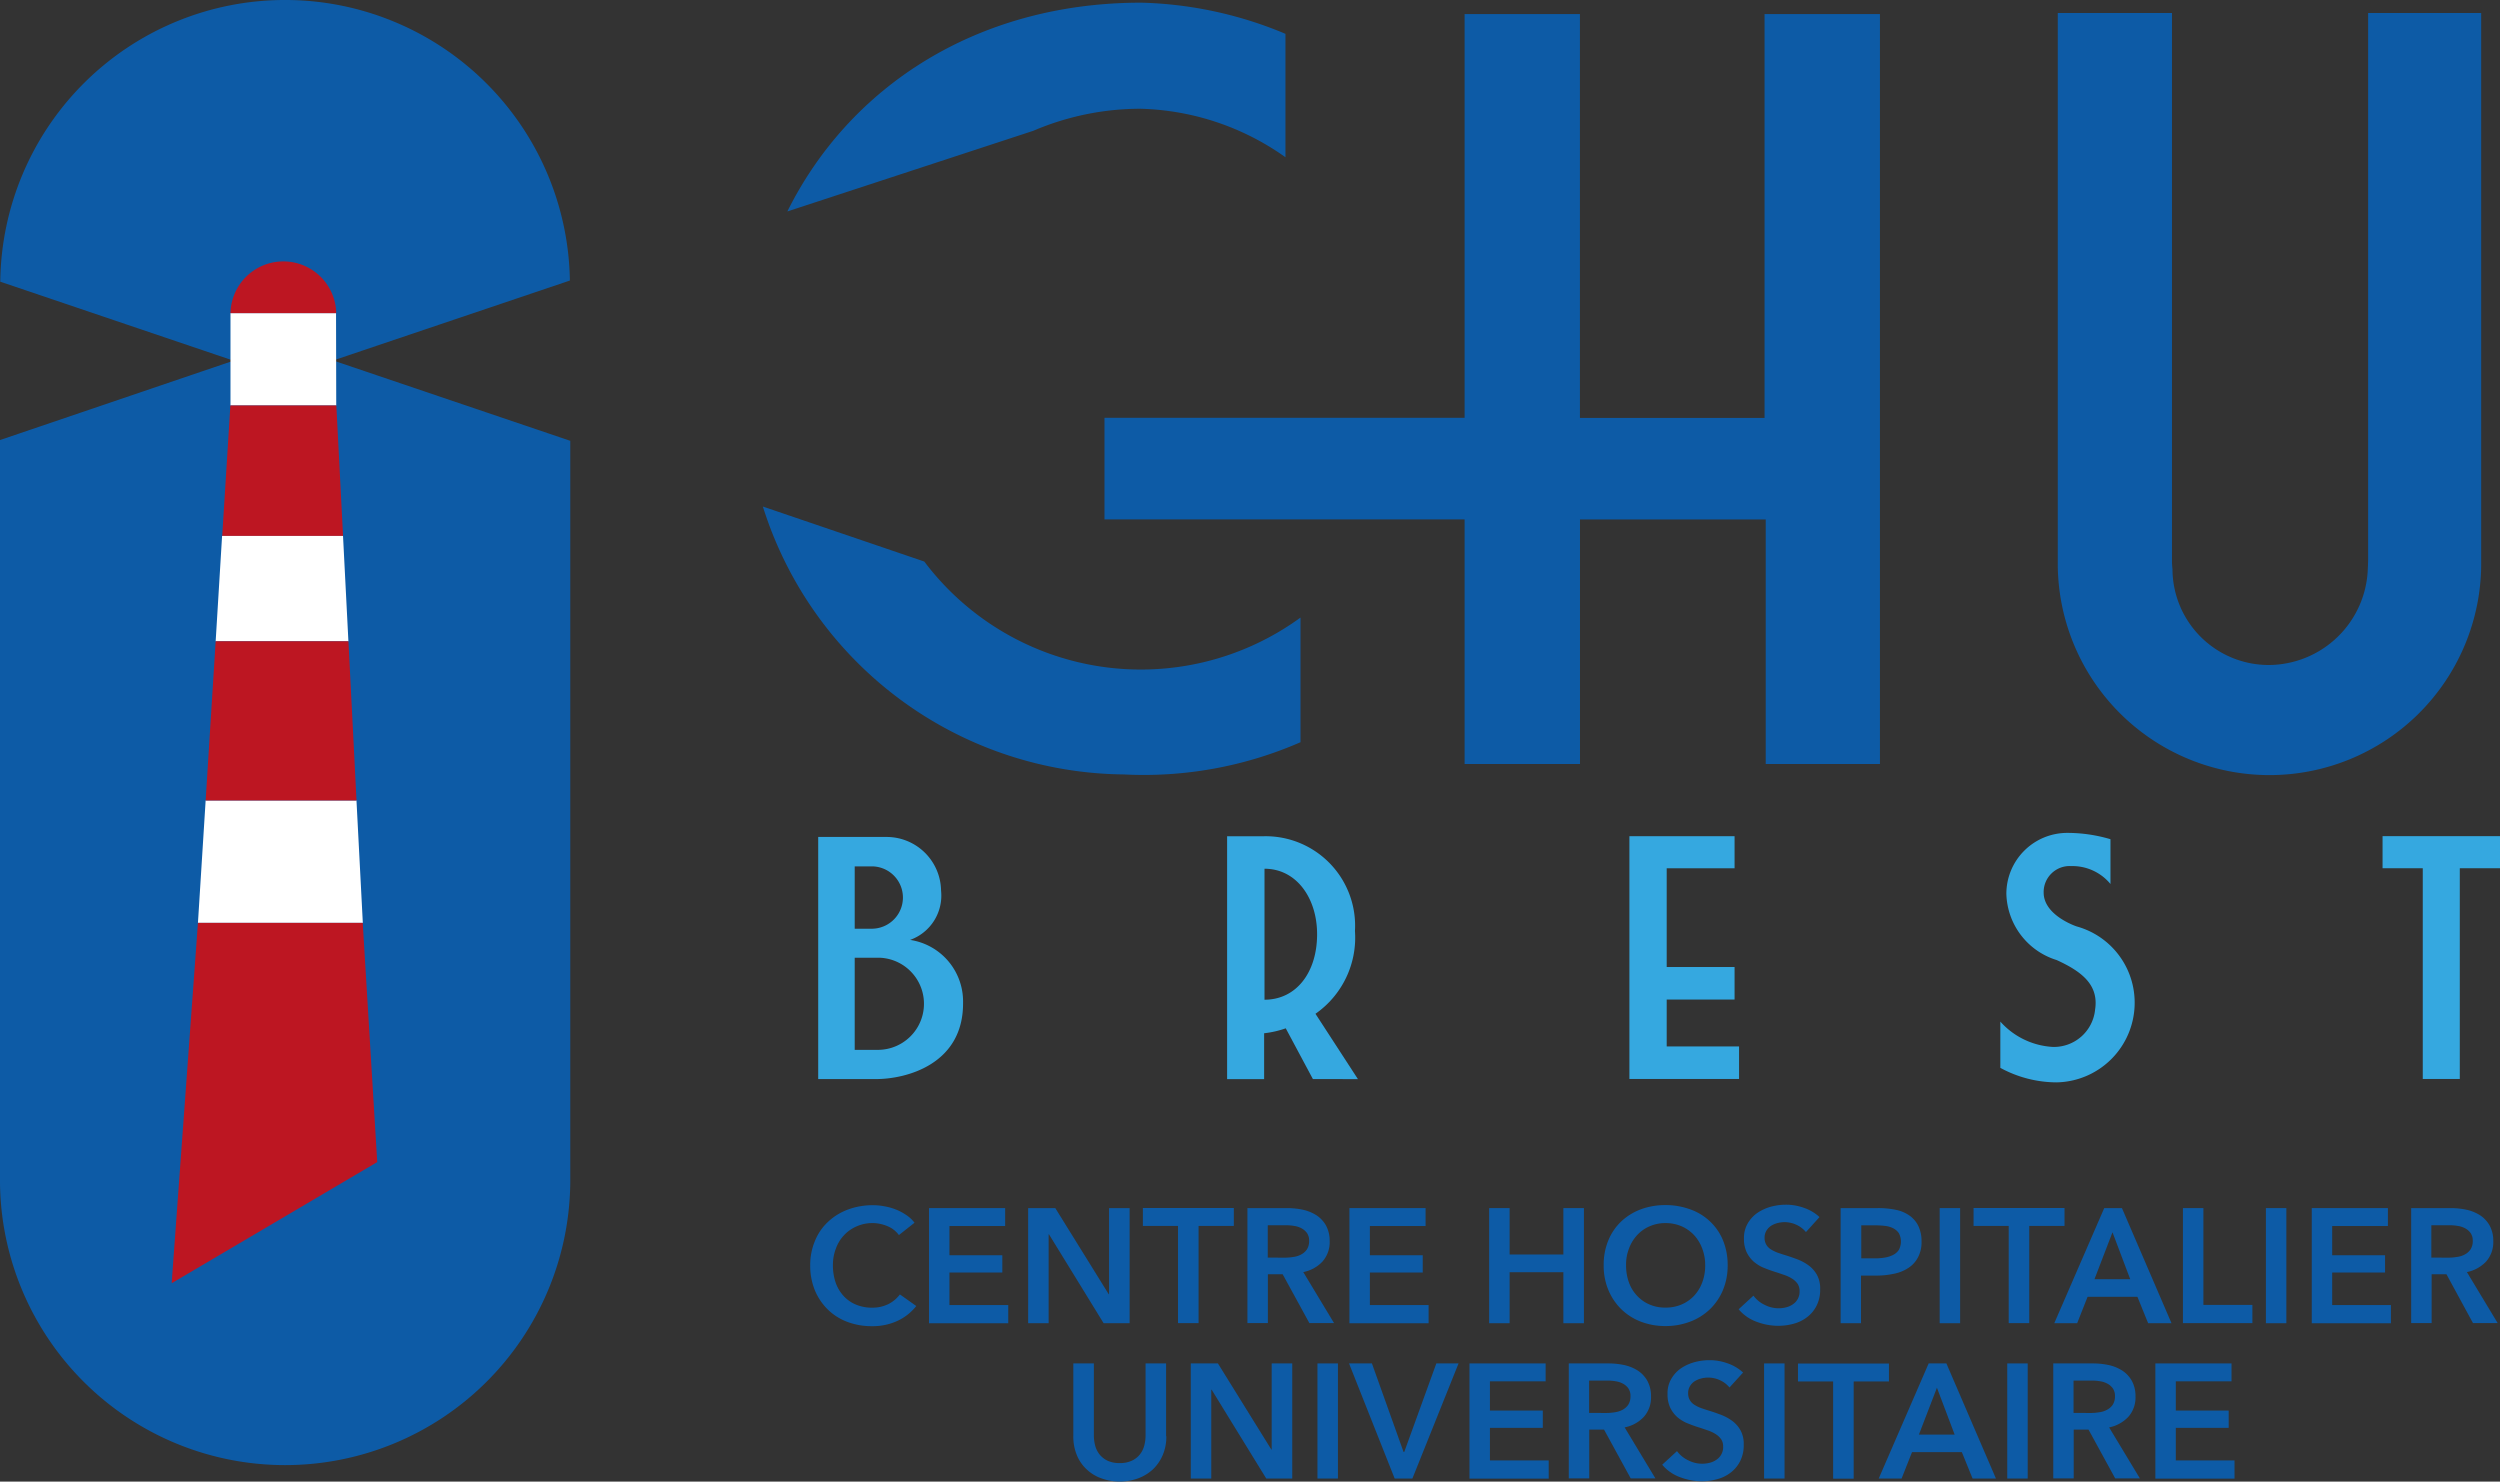
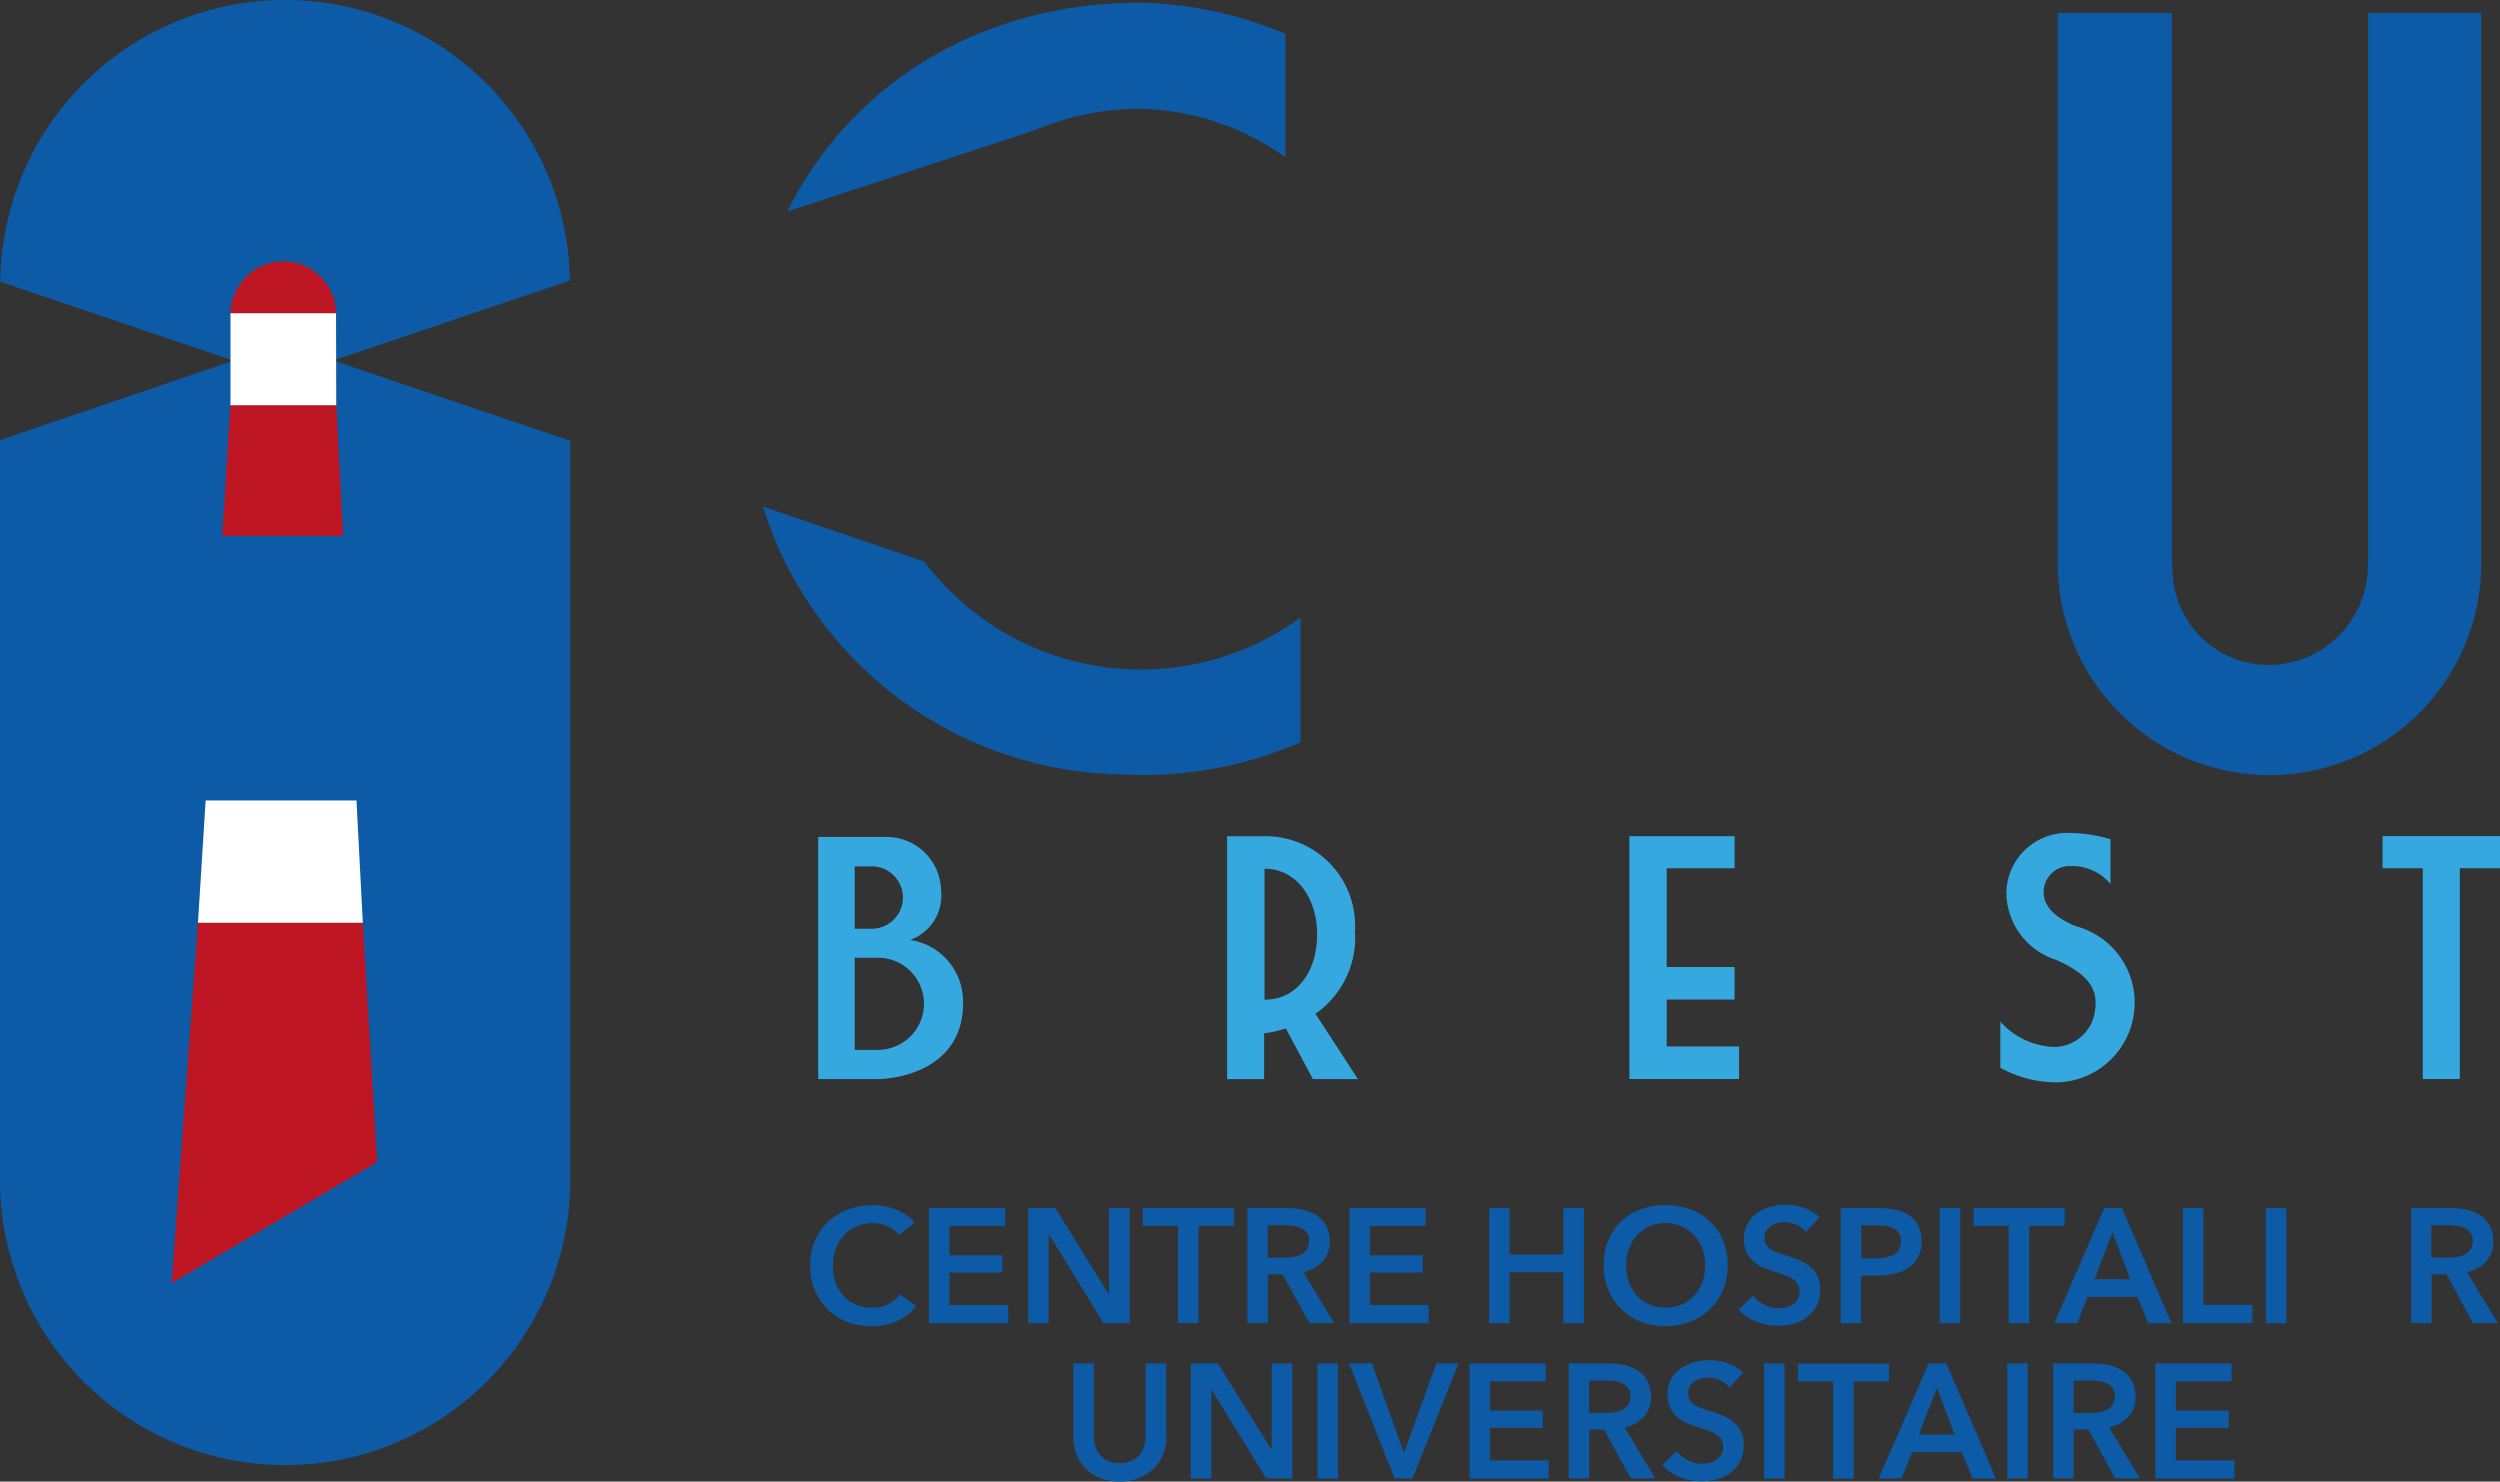
<svg xmlns="http://www.w3.org/2000/svg" xmlns:ns1="http://sodipodi.sourceforge.net/DTD/sodipodi-0.dtd" xmlns:ns2="http://www.inkscape.org/namespaces/inkscape" width="101.289" height="60.027" viewBox="0 0 101.289 60.027" version="1.1" id="svg69" ns1:docname="chrub.svg" ns2:version="1.0.2 (e86c870879, 2021-01-15, custom)">
  <rect x="0" y="0" width="101.289" height="60.027" fill="#333333" stroke="none" />
  <ns1:namedview pagecolor="#ffffff" bordercolor="#666666" borderopacity="1" objecttolerance="10" gridtolerance="10" guidetolerance="10" ns2:pageopacity="0" ns2:pageshadow="2" ns2:window-width="1920" ns2:window-height="1027" id="namedview71" showgrid="false" ns2:zoom="1.4975469" ns2:cx="-9.2973671" ns2:cy="34.218493" ns2:window-x="-8" ns2:window-y="-8" ns2:window-maximized="1" ns2:current-layer="svg69" />
  <defs id="defs13">
    <filter id="Tracé_4738" x="0" y="0" width="290" height="203.036" filterUnits="userSpaceOnUse">
      <feOffset dy="3" input="SourceAlpha" id="feOffset2" />
      <feGaussianBlur stdDeviation="3" result="blur" id="feGaussianBlur4" />
      <feFlood flood-opacity="0.161" id="feFlood6" />
      <feComposite operator="in" in2="blur" id="feComposite8" result="result1" />
      <feComposite in="SourceGraphic" in2="result1" id="feComposite10" />
    </filter>
  </defs>
  <g id="Groupe_1" data-name="Groupe 1" transform="translate(-10e-4,0.026)">
    <path id="Tracé_51" data-name="Tracé 51" d="m 137.965,223.619 h -2.355 v -9.809 h 2.8 a 2.208,2.208 0 0 1 2.178,2.178 1.905,1.905 0 0 1 -1.255,1.993 2.52,2.52 0 0 1 2.146,2.541 c 0.021,2.536 -2.361,3.097 -3.514,3.097 z m -0.15,-8.617 h -0.726 v 2.525 h 0.726 a 1.263,1.263 0 0 0 0,-2.525 z m 0.256,3.7 h -0.982 v 3.733 h 0.982 a 1.867,1.867 0 0 0 0,-3.733 z" transform="translate(-102.459,-179.926)" fill="#35a8e0" />
    <path id="Tracé_52" data-name="Tracé 52" d="m 181.076,223.57 -1.1,-2.056 a 3.976,3.976 0 0 1 -0.876,0.2 v 1.858 h -1.5 v -9.84 h 1.48 a 3.626,3.626 0 0 1 3.7,3.839 3.76,3.76 0 0 1 -1.6,3.354 l 1.72,2.647 z m -1.961,-8.522 v 5.307 c 1.286,0 2.119,-1.1 2.131,-2.616 0.016,-1.468 -0.817,-2.691 -2.131,-2.691 z" transform="translate(-127.882,-179.877)" fill="#35a8e0" />
    <path id="Tracé_53" data-name="Tracé 53" d="m 218.91,213.73 h 4.261 v 1.3 h -2.75 v 4 h 2.75 v 1.318 h -2.75 v 1.9 h 2.932 v 1.318 h -4.443 z" transform="translate(-152.893,-179.877)" fill="#35a8e0" />
    <path id="Tracé_54" data-name="Tracé 54" d="m 262.441,220.353 a 3.224,3.224 0 0 1 -3.156,3.145 A 4.8,4.8 0 0 1 257,222.91 v -1.874 a 3.078,3.078 0 0 0 2.131,1.026 1.677,1.677 0 0 0 1.708,-1.511 c 0.154,-1 -0.529,-1.539 -1.555,-2.008 a 2.89,2.89 0 0 1 -2.04,-2.691 2.469,2.469 0 0 1 2.478,-2.462 6.151,6.151 0 0 1 1.74,0.256 v 1.815 a 2,2 0 0 0 -1.59,-0.726 1.054,1.054 0 0 0 -1.117,1.073 c 0,0.935 1.341,1.373 1.341,1.373 a 3.2,3.2 0 0 1 2.345,3.172 z" transform="translate(-175.954,-179.671)" fill="#35a8e0" />
    <path id="Tracé_55" data-name="Tracé 55" d="m 299.379,215.028 v 8.538 h -1.5 v -8.538 h -1.629 v -1.3 h 4.758 v 1.3 z" transform="translate(-199.718,-179.877)" fill="#35a8e0" />
    <path id="Tracé_56" data-name="Tracé 56" d="m 138.378,252.837 a 1.088,1.088 0 0 0 -0.481,-0.367 1.573,1.573 0 0 0 -1.235,0.016 1.519,1.519 0 0 0 -0.513,0.363 1.565,1.565 0 0 0 -0.327,0.541 1.858,1.858 0 0 0 -0.118,0.671 2.161,2.161 0 0 0 0.11,0.7 1.571,1.571 0 0 0 0.32,0.541 1.391,1.391 0 0 0 0.5,0.351 1.638,1.638 0 0 0 0.651,0.126 1.443,1.443 0 0 0 0.667,-0.146 1.327,1.327 0 0 0 0.466,-0.391 l 0.663,0.47 a 2.092,2.092 0 0 1 -0.758,0.6 2.4,2.4 0 0 1 -1.046,0.217 2.766,2.766 0 0 1 -1.006,-0.181 2.261,2.261 0 0 1 -0.785,-0.505 2.351,2.351 0 0 1 -0.517,-0.777 2.644,2.644 0 0 1 -0.185,-1 2.52,2.52 0 0 1 0.2,-1.01 2.155,2.155 0 0 1 0.533,-0.765 2.39,2.39 0 0 1 0.8,-0.489 2.844,2.844 0 0 1 1,-0.174 2.434,2.434 0 0 1 0.466,0.043 2.36,2.36 0 0 1 0.47,0.13 2.222,2.222 0 0 1 0.418,0.221 1.364,1.364 0 0 1 0.339,0.316 z" transform="translate(-101.957,-202.824)" fill="#0d5ba6" />
    <path id="Tracé_57" data-name="Tracé 57" d="m 146.99,251.92 h 3.085 v 0.726 h -2.257 v 1.184 h 2.142 v 0.7 h -2.142 v 1.318 h 2.382 v 0.738 h -3.21 z" transform="translate(-109.349,-202.999)" fill="#0d5ba6" />
    <path id="Tracé_58" data-name="Tracé 58" d="m 157.17,251.92 h 1.1 l 2.166,3.492 h 0.012 v -3.492 h 0.833 v 4.664 h -1.053 l -2.213,-3.6 H 158 v 3.6 h -0.829 z" transform="translate(-115.513,-202.999)" fill="#0d5ba6" />
    <path id="Tracé_59" data-name="Tracé 59" d="m 170.378,252.636 h -1.428 v -0.726 h 3.685 v 0.726 h -1.428 v 3.938 h -0.833 v -3.938 z" transform="translate(-122.645,-202.993)" fill="#0d5ba6" />
    <path id="Tracé_60" data-name="Tracé 60" d="m 179.67,251.92 h 1.618 a 3.081,3.081 0 0 1 0.639,0.067 1.707,1.707 0 0 1 0.548,0.225 1.194,1.194 0 0 1 0.387,0.418 1.277,1.277 0 0 1 0.146,0.623 1.184,1.184 0 0 1 -0.288,0.829 1.445,1.445 0 0 1 -0.781,0.43 l 1.247,2.067 h -1 l -1.081,-1.977 h -0.6 v 1.977 h -0.829 v -4.66 z m 1.507,2.008 a 2.153,2.153 0 0 0 0.355,-0.028 0.919,0.919 0 0 0 0.32,-0.1 0.646,0.646 0 0 0 0.233,-0.205 0.621,0.621 0 0 0 0.091,-0.347 0.539,0.539 0 0 0 -0.083,-0.312 0.64,0.64 0 0 0 -0.217,-0.193 0.894,0.894 0 0 0 -0.3,-0.1 1.854,1.854 0 0 0 -0.324,-0.028 H 180.5 v 1.31 z" transform="translate(-129.135,-202.999)" fill="#0d5ba6" />
    <path id="Tracé_61" data-name="Tracé 61" d="m 190.16,251.92 h 3.085 v 0.726 h -2.257 v 1.184 h 2.142 v 0.7 h -2.142 v 1.318 h 2.379 v 0.738 h -3.207 z" transform="translate(-135.486,-202.999)" fill="#0d5ba6" />
    <path id="Tracé_62" data-name="Tracé 62" d="m 204.51,251.92 h 0.829 v 1.88 h 2.178 v -1.88 h 0.833 v 4.664 h -0.833 v -2.067 h -2.178 v 2.067 h -0.829 z" transform="translate(-144.175,-202.999)" fill="#0d5ba6" />
    <path id="Tracé_63" data-name="Tracé 63" d="m 216.27,254.048 a 2.589,2.589 0 0 1 0.189,-1.01 2.233,2.233 0 0 1 0.521,-0.765 2.377,2.377 0 0 1 0.789,-0.489 2.821,2.821 0 0 1 1,-0.174 2.888,2.888 0 0 1 1.01,0.174 2.24,2.24 0 0 1 0.8,0.489 2.188,2.188 0 0 1 0.525,0.765 2.6,2.6 0 0 1 0.189,1.01 2.544,2.544 0 0 1 -0.189,1 2.313,2.313 0 0 1 -0.525,0.777 2.348,2.348 0 0 1 -0.8,0.505 2.788,2.788 0 0 1 -1.01,0.181 2.754,2.754 0 0 1 -1,-0.181 2.313,2.313 0 0 1 -0.789,-0.505 2.362,2.362 0 0 1 -0.521,-0.777 2.557,2.557 0 0 1 -0.189,-1 z m 0.907,0 a 2.028,2.028 0 0 0 0.114,0.69 1.532,1.532 0 0 0 0.331,0.544 1.467,1.467 0 0 0 0.505,0.355 1.566,1.566 0 0 0 0.647,0.126 1.6,1.6 0 0 0 0.651,-0.126 1.5,1.5 0 0 0 0.509,-0.355 1.59,1.59 0 0 0 0.331,-0.544 1.92,1.92 0 0 0 0.118,-0.69 1.873,1.873 0 0 0 -0.118,-0.671 1.658,1.658 0 0 0 -0.324,-0.541 1.544,1.544 0 0 0 -0.505,-0.363 1.625,1.625 0 0 0 -0.659,-0.134 1.592,1.592 0 0 0 -0.655,0.134 1.488,1.488 0 0 0 -0.505,0.363 1.617,1.617 0 0 0 -0.324,0.541 1.778,1.778 0 0 0 -0.116,0.671 z" transform="translate(-151.295,-202.811)" fill="#0d5ba6" />
    <path id="Tracé_64" data-name="Tracé 64" d="m 232.856,252.679 a 1.083,1.083 0 0 0 -0.371,-0.288 1.149,1.149 0 0 0 -0.485,-0.114 1.176,1.176 0 0 0 -0.288,0.035 0.935,0.935 0 0 0 -0.264,0.11 0.615,0.615 0 0 0 -0.193,0.2 0.545,0.545 0 0 0 -0.075,0.292 0.535,0.535 0 0 0 0.067,0.272 0.553,0.553 0 0 0 0.181,0.189 1.423,1.423 0 0 0 0.28,0.138 c 0.11,0.039 0.233,0.079 0.363,0.118 0.15,0.047 0.3,0.1 0.462,0.162 a 1.921,1.921 0 0 1 0.442,0.245 1.194,1.194 0 0 1 0.331,0.383 1.147,1.147 0 0 1 0.126,0.572 1.418,1.418 0 0 1 -0.138,0.655 1.333,1.333 0 0 1 -0.371,0.462 1.524,1.524 0 0 1 -0.541,0.276 2.337,2.337 0 0 1 -0.651,0.091 2.5,2.5 0 0 1 -0.892,-0.17 1.705,1.705 0 0 1 -0.71,-0.5 l 0.6,-0.552 a 1.192,1.192 0 0 0 0.458,0.375 1.231,1.231 0 0 0 0.86,0.1 0.833,0.833 0 0 0 0.276,-0.122 0.616,0.616 0 0 0 0.2,-0.217 0.6,0.6 0 0 0 0.075,-0.32 0.521,0.521 0 0 0 -0.083,-0.3 0.809,0.809 0 0 0 -0.233,-0.213 1.546,1.546 0 0 0 -0.343,-0.154 c -0.13,-0.047 -0.268,-0.091 -0.414,-0.138 -0.146,-0.047 -0.28,-0.1 -0.422,-0.158 a 1.521,1.521 0 0 1 -0.379,-0.245 1.238,1.238 0 0 1 -0.272,-0.371 1.258,1.258 0 0 1 -0.107,-0.548 1.162,1.162 0 0 1 0.15,-0.612 1.336,1.336 0 0 1 0.387,-0.426 1.888,1.888 0 0 1 0.548,-0.253 2.365,2.365 0 0 1 0.619,-0.083 2.127,2.127 0 0 1 0.722,0.126 1.773,1.773 0 0 1 0.635,0.375 z" transform="translate(-159.686,-202.787)" fill="#0d5ba6" />
    <path id="Tracé_65" data-name="Tracé 65" d="m 240.6,251.92 h 1.519 a 3.406,3.406 0 0 1 0.726,0.071 1.466,1.466 0 0 1 0.552,0.237 1.114,1.114 0 0 1 0.355,0.422 1.422,1.422 0 0 1 0.126,0.619 1.3,1.3 0 0 1 -0.146,0.651 1.129,1.129 0 0 1 -0.391,0.426 1.608,1.608 0 0 1 -0.576,0.233 3.325,3.325 0 0 1 -0.7,0.075 h -0.639 v 1.929 H 240.6 Z m 1.409,2.036 a 2.4,2.4 0 0 0 0.387,-0.032 1.168,1.168 0 0 0 0.331,-0.107 0.618,0.618 0 0 0 0.233,-0.205 0.728,0.728 0 0 0 0,-0.675 0.626,0.626 0 0 0 -0.229,-0.2 0.977,0.977 0 0 0 -0.32,-0.095 3.743,3.743 0 0 0 -0.375,-0.024 h -0.6 v 1.338 h 0.576 z" transform="translate(-166.025,-202.999)" fill="#0d5ba6" />
    <path id="Tracé_66" data-name="Tracé 66" d="m 250.77,251.92 h 0.829 v 4.664 h -0.829 z" transform="translate(-172.182,-202.999)" fill="#0d5ba6" />
    <path id="Tracé_67" data-name="Tracé 67" d="m 255.678,252.636 h -1.428 v -0.726 h 3.685 v 0.726 h -1.428 v 3.938 h -0.833 v -3.938 z" transform="translate(-174.289,-202.993)" fill="#0d5ba6" />
    <path id="Tracé_68" data-name="Tracé 68" d="m 264.564,251.92 h 0.718 l 2.008,4.664 h -0.947 l -0.434,-1.069 h -2.02 l -0.422,1.069 h -0.927 z m 1.053,2.88 -0.718,-1.9 -0.73,1.9 z" transform="translate(-179.309,-202.999)" fill="#0d5ba6" />
    <path id="Tracé_69" data-name="Tracé 69" d="m 275.75,251.92 h 0.829 v 3.922 h 1.985 v 0.738 h -2.814 z" transform="translate(-187.306,-202.999)" fill="#0d5ba6" />
    <path id="Tracé_70" data-name="Tracé 70" d="m 284.27,251.92 h 0.829 v 4.664 h -0.829 z" transform="translate(-192.465,-202.999)" fill="#0d5ba6" />
-     <path id="Tracé_71" data-name="Tracé 71" d="m 288.98,251.92 h 3.085 v 0.726 h -2.257 v 1.184 h 2.142 v 0.7 h -2.142 v 1.318 h 2.379 v 0.738 h -3.207 z" transform="translate(-195.317,-202.999)" fill="#0d5ba6" />
    <path id="Tracé_72" data-name="Tracé 72" d="m 299.16,251.92 h 1.618 a 3.08,3.08 0 0 1 0.639,0.067 1.707,1.707 0 0 1 0.548,0.225 1.2,1.2 0 0 1 0.387,0.418 1.278,1.278 0 0 1 0.146,0.623 1.184,1.184 0 0 1 -0.288,0.829 1.46,1.46 0 0 1 -0.781,0.43 l 1.247,2.067 h -1 L 300.6,254.6 H 300 v 1.977 h -0.829 v -4.66 z m 1.507,2.008 a 2.154,2.154 0 0 0 0.355,-0.028 0.918,0.918 0 0 0 0.32,-0.1 0.646,0.646 0 0 0 0.233,-0.205 0.621,0.621 0 0 0 0.091,-0.347 0.539,0.539 0 0 0 -0.083,-0.312 0.641,0.641 0 0 0 -0.217,-0.193 0.9,0.9 0 0 0 -0.3,-0.1 1.853,1.853 0 0 0 -0.324,-0.028 h -0.754 v 1.31 z" transform="translate(-201.48,-202.999)" fill="#0d5ba6" />
    <path id="Tracé_73" data-name="Tracé 73" d="m 165.59,270.821 a 1.9,1.9 0 0 1 -0.146,0.762 1.76,1.76 0 0 1 -0.395,0.576 1.8,1.8 0 0 1 -0.6,0.367 2.2,2.2 0 0 1 -1.491,0 1.679,1.679 0 0 1 -0.6,-0.367 1.612,1.612 0 0 1 -0.395,-0.576 1.955,1.955 0 0 1 -0.142,-0.762 v -2.951 h 0.833 v 2.916 a 1.571,1.571 0 0 0 0.051,0.406 0.98,0.98 0 0 0 0.174,0.359 0.938,0.938 0 0 0 0.32,0.256 1.118,1.118 0 0 0 0.5,0.1 1.106,1.106 0 0 0 0.5,-0.1 0.883,0.883 0 0 0 0.324,-0.256 0.981,0.981 0 0 0 0.174,-0.359 1.572,1.572 0 0 0 0.051,-0.406 v -2.916 h 0.832 v 2.951 z" transform="translate(-118.334,-212.656)" fill="#0d5ba6" />
    <path id="Tracé_74" data-name="Tracé 74" d="m 173.87,267.87 h 1.1 l 2.166,3.492 h 0.012 v -3.492 h 0.833 v 4.664 h -1.053 l -2.213,-3.6 H 174.7 v 3.6 h -0.829 z" transform="translate(-125.624,-212.656)" fill="#0d5ba6" />
    <path id="Tracé_75" data-name="Tracé 75" d="m 186.88,267.87 h 0.829 v 4.664 h -0.829 z" transform="translate(-133.501,-212.656)" fill="#0d5ba6" />
    <path id="Tracé_76" data-name="Tracé 76" d="m 190.12,267.87 h 0.927 l 1.282,3.587 h 0.028 l 1.3,-3.587 h 0.9 l -1.87,4.664 h -0.718 z" transform="translate(-135.462,-212.656)" fill="#0d5ba6" />
    <path id="Tracé_77" data-name="Tracé 77" d="m 202.49,267.87 h 3.085 v 0.726 h -2.257 v 1.184 h 2.142 v 0.7 h -2.142 v 1.32 h 2.382 v 0.738 h -3.21 z" transform="translate(-142.952,-212.656)" fill="#0d5ba6" />
    <path id="Tracé_78" data-name="Tracé 78" d="m 212.67,267.87 h 1.618 a 3.081,3.081 0 0 1 0.639,0.067 1.707,1.707 0 0 1 0.548,0.225 1.194,1.194 0 0 1 0.387,0.418 1.277,1.277 0 0 1 0.146,0.623 1.184,1.184 0 0 1 -0.288,0.829 1.445,1.445 0 0 1 -0.781,0.43 l 1.247,2.067 h -1 l -1.081,-1.977 h -0.6 v 1.977 h -0.829 v -4.66 z m 1.507,2.008 a 2.158,2.158 0 0 0 0.355,-0.028 0.92,0.92 0 0 0 0.32,-0.1 0.646,0.646 0 0 0 0.233,-0.205 0.622,0.622 0 0 0 0.091,-0.347 0.539,0.539 0 0 0 -0.083,-0.312 0.636,0.636 0 0 0 -0.217,-0.193 0.894,0.894 0 0 0 -0.3,-0.1 1.855,1.855 0 0 0 -0.324,-0.028 H 213.5 v 1.31 z" transform="translate(-149.115,-212.656)" fill="#0d5ba6" />
    <path id="Tracé_79" data-name="Tracé 79" d="m 225.006,268.639 a 1.082,1.082 0 0 0 -0.371,-0.288 1.149,1.149 0 0 0 -0.485,-0.114 1.176,1.176 0 0 0 -0.288,0.036 0.934,0.934 0 0 0 -0.264,0.11 0.615,0.615 0 0 0 -0.193,0.2 0.546,0.546 0 0 0 -0.075,0.292 0.535,0.535 0 0 0 0.067,0.272 0.553,0.553 0 0 0 0.181,0.189 1.422,1.422 0 0 0 0.28,0.138 c 0.11,0.039 0.233,0.079 0.363,0.118 0.15,0.047 0.3,0.1 0.462,0.162 a 1.922,1.922 0 0 1 0.442,0.245 1.2,1.2 0 0 1 0.331,0.383 1.147,1.147 0 0 1 0.126,0.572 1.419,1.419 0 0 1 -0.138,0.655 1.333,1.333 0 0 1 -0.371,0.462 1.525,1.525 0 0 1 -0.541,0.276 2.34,2.34 0 0 1 -0.651,0.091 2.5,2.5 0 0 1 -0.892,-0.17 1.7,1.7 0 0 1 -0.71,-0.5 l 0.6,-0.552 a 1.192,1.192 0 0 0 0.458,0.375 1.231,1.231 0 0 0 0.86,0.1 0.833,0.833 0 0 0 0.276,-0.122 0.616,0.616 0 0 0 0.2,-0.217 0.6,0.6 0 0 0 0.075,-0.32 0.521,0.521 0 0 0 -0.083,-0.3 0.808,0.808 0 0 0 -0.233,-0.213 1.545,1.545 0 0 0 -0.343,-0.154 c -0.13,-0.047 -0.268,-0.091 -0.414,-0.138 -0.146,-0.047 -0.28,-0.1 -0.422,-0.158 a 1.521,1.521 0 0 1 -0.379,-0.245 1.238,1.238 0 0 1 -0.272,-0.371 1.259,1.259 0 0 1 -0.107,-0.548 1.162,1.162 0 0 1 0.15,-0.612 1.336,1.336 0 0 1 0.387,-0.426 1.889,1.889 0 0 1 0.548,-0.252 2.365,2.365 0 0 1 0.619,-0.083 2.127,2.127 0 0 1 0.722,0.126 1.771,1.771 0 0 1 0.635,0.375 z" transform="translate(-154.933,-212.45)" fill="#0d5ba6" />
    <path id="Tracé_80" data-name="Tracé 80" d="m 232.74,267.87 h 0.829 v 4.664 h -0.829 z" transform="translate(-161.266,-212.656)" fill="#0d5ba6" />
    <path id="Tracé_81" data-name="Tracé 81" d="m 237.648,268.6 h -1.428 v -0.726 h 3.685 v 0.726 h -1.428 v 3.938 h -0.833 V 268.6 Z" transform="translate(-163.373,-212.656)" fill="#0d5ba6" />
    <path id="Tracé_82" data-name="Tracé 82" d="m 246.534,267.87 h 0.718 l 2.008,4.664 h -0.947 l -0.434,-1.069 h -2.02 l -0.422,1.069 h -0.927 z m 1.053,2.884 -0.718,-1.9 -0.73,1.9 z" transform="translate(-168.392,-212.656)" fill="#0d5ba6" />
    <path id="Tracé_83" data-name="Tracé 83" d="m 257.71,267.87 h 0.829 v 4.664 h -0.829 z" transform="translate(-176.384,-212.656)" fill="#0d5ba6" />
    <path id="Tracé_84" data-name="Tracé 84" d="m 262.42,267.87 h 1.618 a 3.081,3.081 0 0 1 0.639,0.067 1.708,1.708 0 0 1 0.548,0.225 1.194,1.194 0 0 1 0.387,0.418 1.277,1.277 0 0 1 0.146,0.623 1.184,1.184 0 0 1 -0.288,0.829 1.46,1.46 0 0 1 -0.781,0.43 l 1.247,2.067 h -1 l -1.081,-1.977 h -0.6 v 1.977 h -0.829 v -4.66 z m 1.507,2.008 a 2.158,2.158 0 0 0 0.355,-0.028 0.92,0.92 0 0 0 0.32,-0.1 0.646,0.646 0 0 0 0.233,-0.205 0.621,0.621 0 0 0 0.091,-0.347 0.539,0.539 0 0 0 -0.083,-0.312 0.636,0.636 0 0 0 -0.217,-0.193 0.9,0.9 0 0 0 -0.3,-0.1 1.856,1.856 0 0 0 -0.324,-0.028 h -0.754 v 1.31 z" transform="translate(-179.236,-212.656)" fill="#0d5ba6" />
    <path id="Tracé_85" data-name="Tracé 85" d="m 272.92,267.87 h 3.085 v 0.726 h -2.257 v 1.184 h 2.142 v 0.7 h -2.142 v 1.32 h 2.379 v 0.738 h -3.207 z" transform="translate(-185.593,-212.656)" fill="#0d5ba6" />
    <path id="Tracé_86" data-name="Tracé 86" d="m 146.731,132.431 a 10.575,10.575 0 0 1 5.891,1.965 v -5 a 16.066,16.066 0 0 0 -5.843,-1.263 c -6.621,0 -11.813,3.377 -14.338,8.459 l 9.963,-3.267 a 11.06,11.06 0 0 1 4.327,-0.894 z" transform="translate(-100.54,-128.051)" fill="#0d5ba6" />
    <path id="Tracé_87" data-name="Tracé 87" d="m 136.472,182.109 -6.542,-2.229 a 15.483,15.483 0 0 0 14.63,10.854 15.84,15.84 0 0 0 7.153,-1.306 v -5.05 a 10.985,10.985 0 0 1 -15.242,-2.269 z" transform="translate(-99.021,-159.383)" fill="#0d5ba6" />
    <path id="Tracé_88" data-name="Tracé 88" d="m 275.474,129.2 v 22.111 c 0,0.181 -0.012,0.395 -0.012,0.395 a 4.036,4.036 0 0 1 -4.009,3.91 3.9,3.9 0 0 1 -3.906,-3.886 3.063,3.063 0 0 1 -0.02,-0.371 V 129.2 H 262.9 v 22.391 0 a 8.578,8.578 0 0 0 17.155,0 V 129.2 Z" transform="translate(-179.527,-128.699)" fill="#0d5ba6" />
-     <path id="Tracé_89" data-name="Tracé 89" d="m 191.753,129.31 v 16.362 h -0.99 v 0 h -6.49 V 129.31 H 179.6 v 16.358 h -14.59 v 4.115 h 14.59 v 9.911 h 4.675 v -9.907 h 7.525 v 9.907 h 4.628 V 129.31 Z" transform="translate(-120.26,-128.766)" fill="#0d5ba6" />
    <path id="Tracé_90" data-name="Tracé 90" d="m 65.088,142.509 9.592,-3.239 a 11.54,11.54 0 0 0 -23.078,0.047 l 9.45,3.2 -9.461,3.216 v 30.085 a 11.553,11.553 0 0 0 23.105,0 v -30.054 z" transform="translate(-51.59,-127.93)" fill="#0d5ba6" />
    <line id="Ligne_2" data-name="Ligne 2" x1="6.112" transform="translate(8.333,32.405)" fill="#ffffff" y1="0" x2="0" y2="0" />
    <path id="Tracé_91" data-name="Tracé 91" d="M 79.537,160.014 H 75.26 v 0 0 3.74 h 4.285 z" transform="translate(-65.921,-147.353)" fill="#ffffff" />
    <path id="Tracé_92" data-name="Tracé 92" d="M 79.306,174.787 79.034,169.5 h -4.293 l -0.331,5.287 h 4.89 z" transform="translate(-65.406,-153.098)" fill="#bd1622" />
    <path id="Tracé_93" data-name="Tracé 93" d="m 78.343,210.06 h -6.111 l -0.312,4.96 h 6.68" transform="translate(-63.899,-177.655)" fill="#ffffff" />
    <path id="Tracé_94" data-name="Tracé 94" d="M 87.37,193.71" transform="translate(-73.253,-167.756)" fill="#ffffff" />
-     <path id="Tracé_95" data-name="Tracé 95" d="m 73.74,187.165 h 5.378 L 78.9,182.9 H 74 Z" transform="translate(-65.001,-161.211)" fill="#ffffff" />
-     <path id="Tracé_96" data-name="Tracé 96" d="m 72.71,200.161 h 6.112 l -0.134,-2.659 -0.193,-3.792 h -5.379 z" transform="translate(-64.377,-167.756)" fill="#bd1622" />
    <path id="Tracé_97" data-name="Tracé 97" d="m 79.537,156.751 h 0.008 a 2.143,2.143 0 0 0 -4.285,0 v 0 z" transform="translate(-65.921,-144.089)" fill="#bd1622" />
    <path id="Tracé_98" data-name="Tracé 98" d="m 76.961,222.63 h -6.676 l -1.065,14.6 8.329,-4.908 z" transform="translate(-62.264,-185.266)" fill="#bd1622" />
  </g>
</svg>